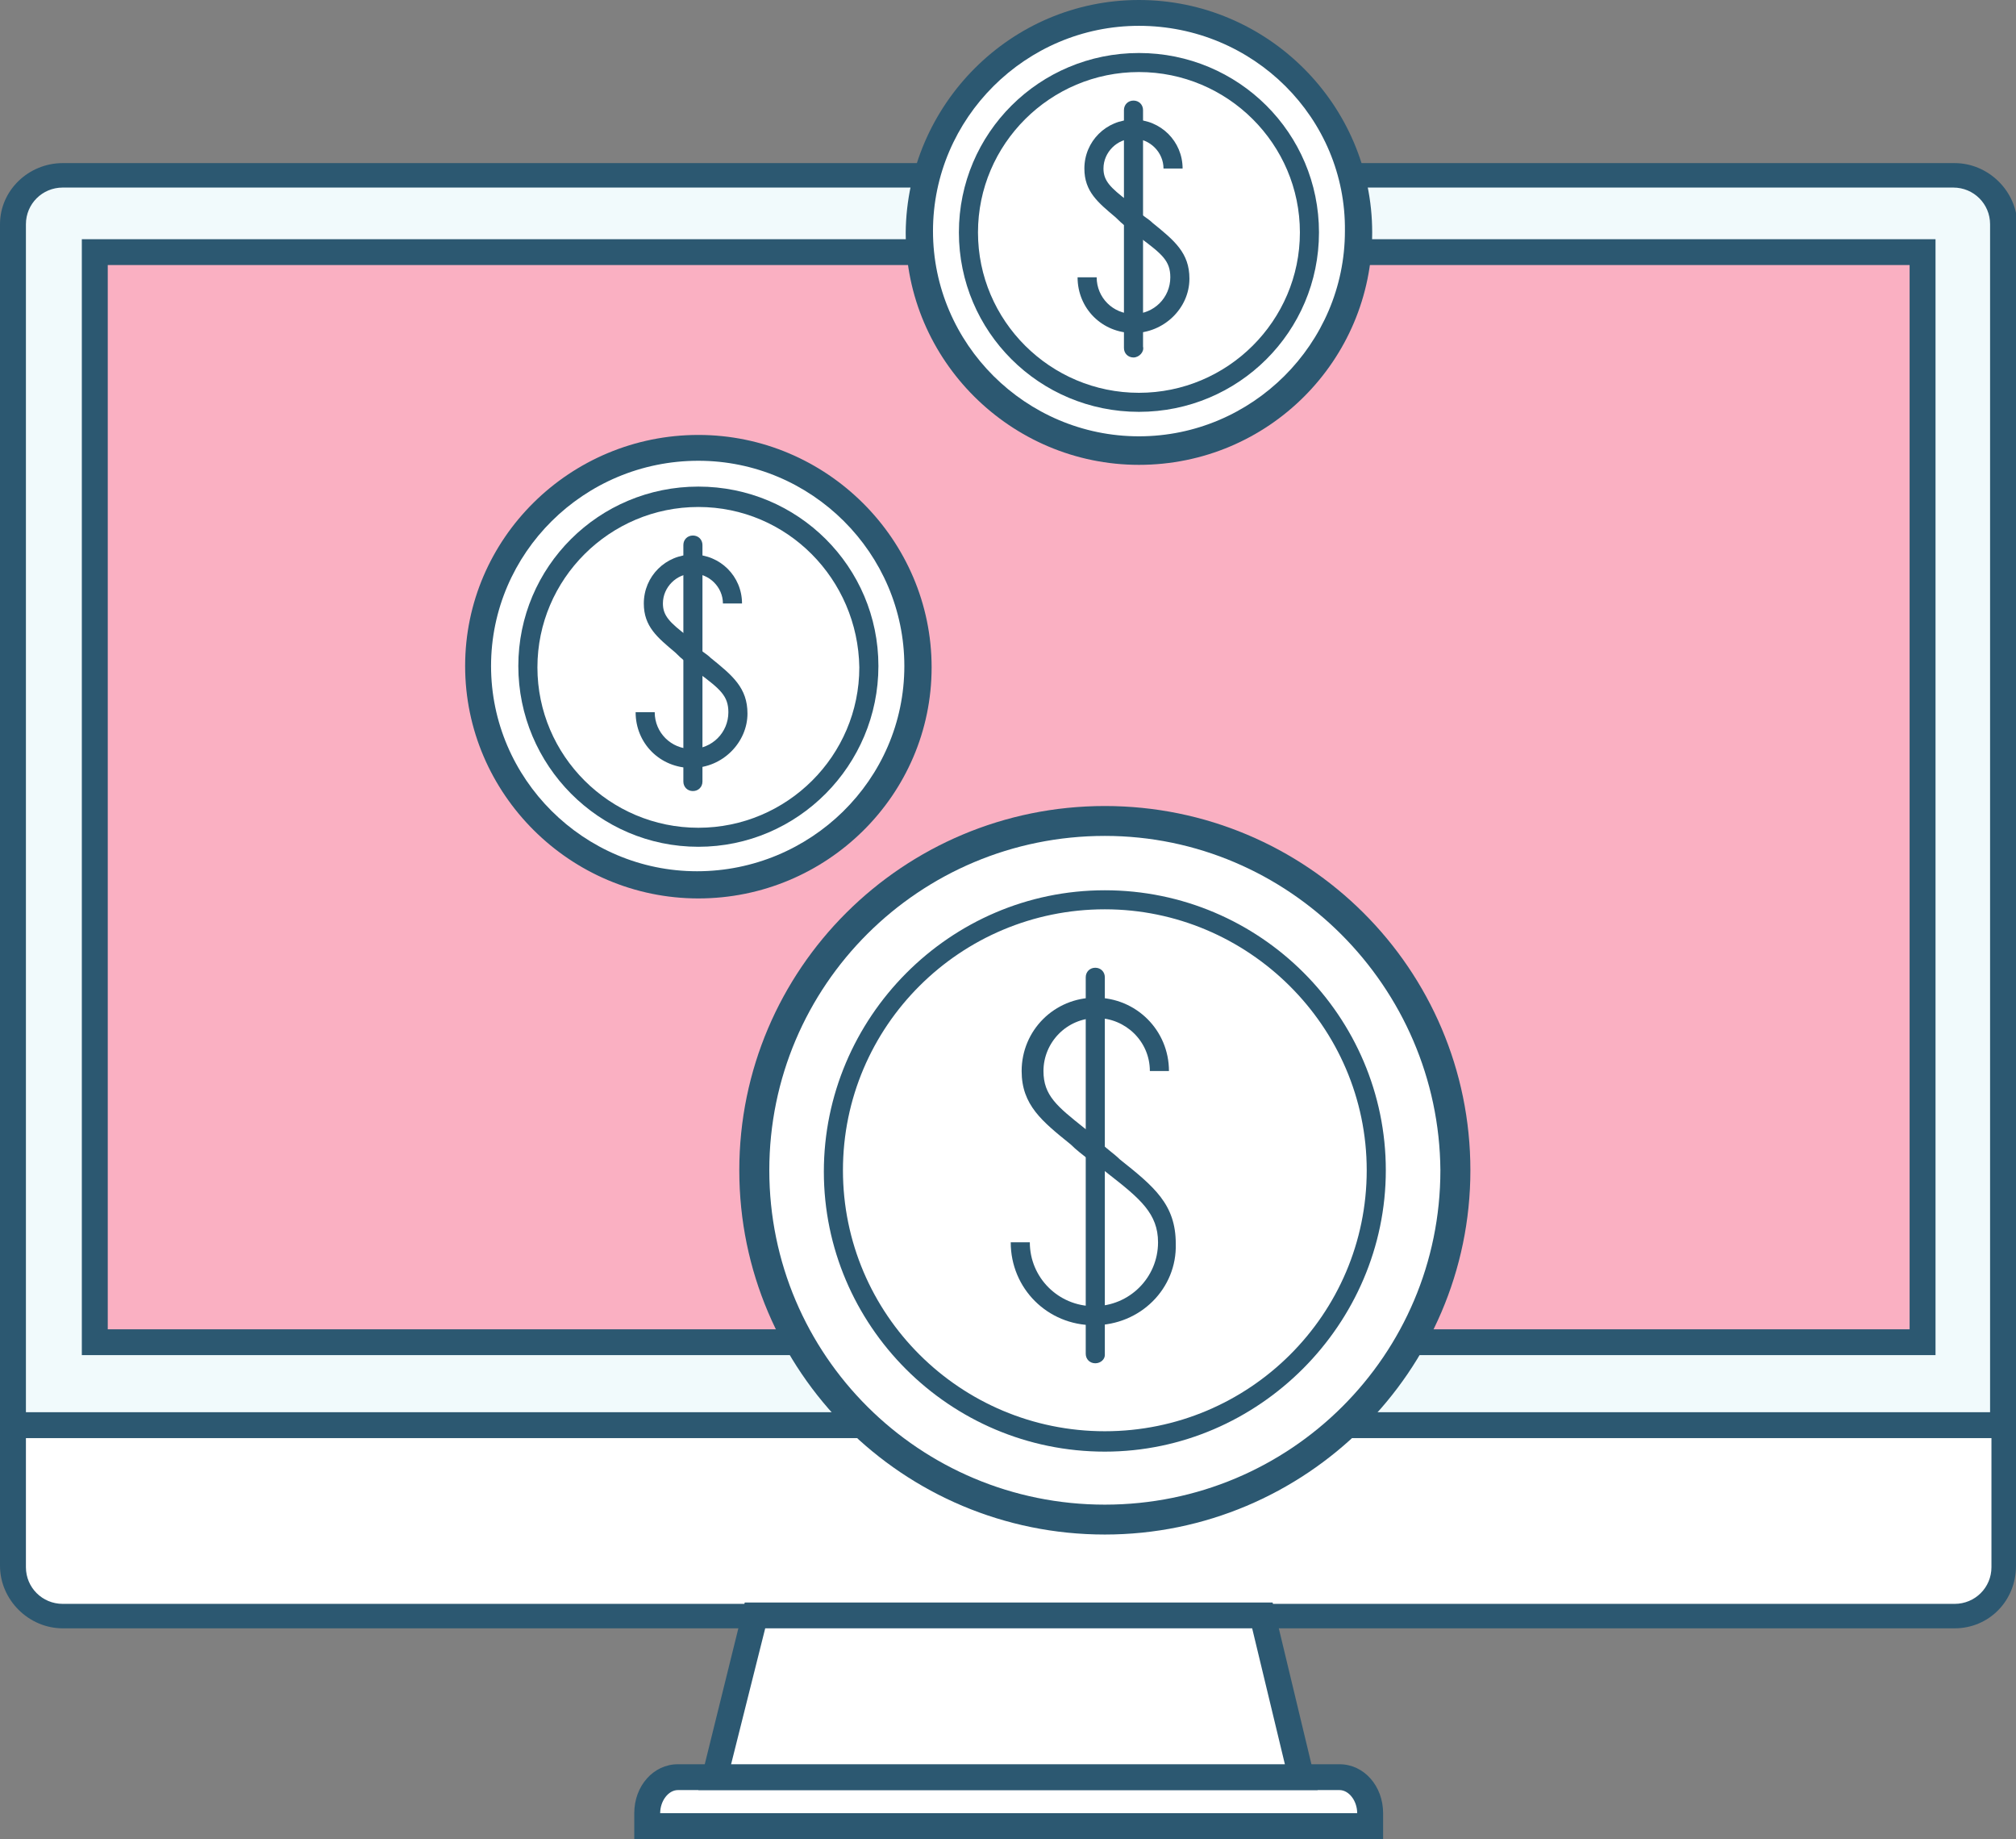
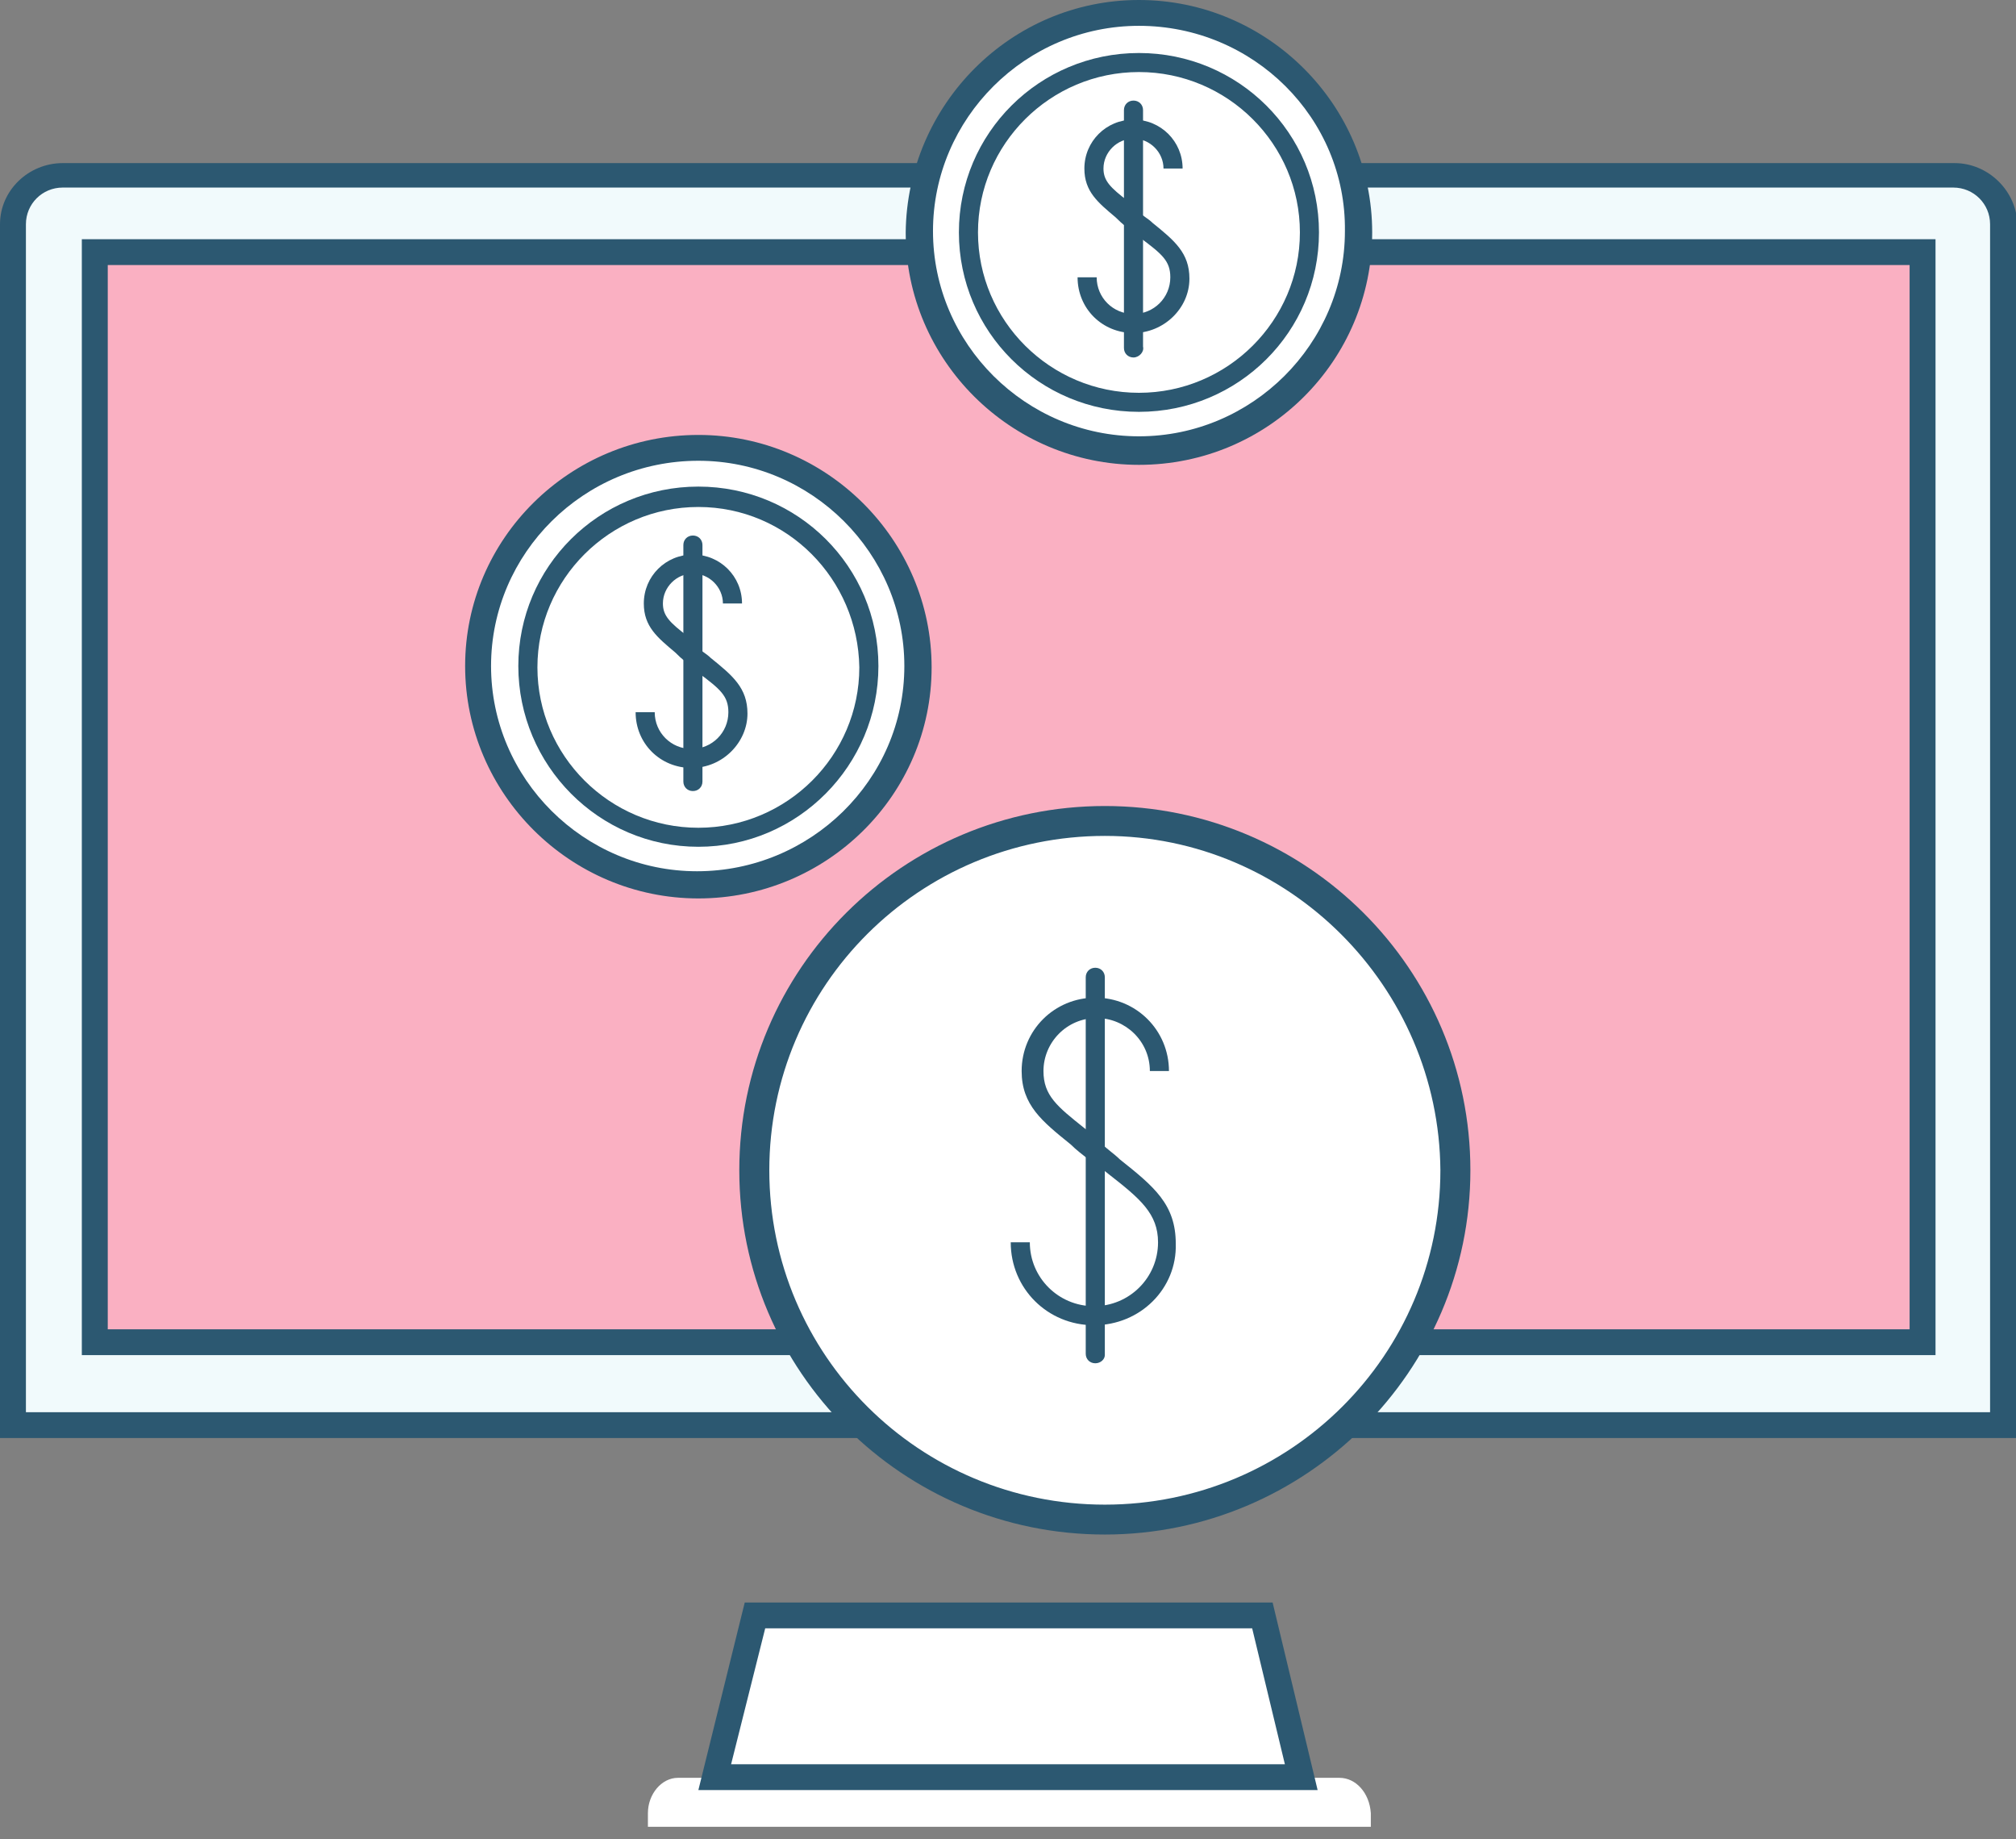
<svg xmlns="http://www.w3.org/2000/svg" width="125" height="114" viewBox="0 0 125 114" fill="none">
  <rect x="0" y="0" width="125" height="114" fill="#808080" stroke="none" />
  <g clip-path="url(#clip0)">
    <path d="M83.052 110.208H42.033C41.019 110.208 40.173 111.22 40.173 112.399V113.242H84.997V112.399C84.912 111.135 84.067 110.208 83.052 110.208Z" fill="white" />
-     <path d="M85.758 114H39.327V112.399C39.327 110.714 40.511 109.366 42.033 109.366H83.052C84.574 109.366 85.758 110.714 85.758 112.399V114ZM40.934 112.399H84.151C84.151 111.641 83.644 110.967 83.052 110.967H42.033C41.441 110.967 40.934 111.641 40.934 112.399Z" fill="#2C5871" />
-     <path d="M0.761 88.302V97.064C0.761 98.749 2.114 100.098 3.805 100.098H121.109C122.801 100.098 124.154 98.749 124.154 97.064V88.302H0.761Z" fill="white" />
-     <path d="M121.194 100.94H3.89C1.776 100.94 0 99.171 0 97.064V87.459H125V97.064C125 99.255 123.309 100.94 121.194 100.94ZM1.607 89.144V97.149C1.607 98.412 2.622 99.424 3.89 99.424H121.194C122.463 99.424 123.478 98.412 123.478 97.149V89.144H1.607Z" fill="#2C5871" />
    <path d="M121.194 10.869H3.89C2.199 10.869 0.846 12.217 0.846 13.902V88.302H124.239V13.902C124.239 12.217 122.886 10.869 121.194 10.869Z" fill="#F1FAFC" />
    <path d="M125 89.144H0V13.902C0 11.796 1.776 10.111 3.89 10.111H121.194C123.309 10.111 125.085 11.88 125.085 13.987V89.144H125ZM1.607 87.543H123.393V13.902C123.393 12.639 122.378 11.627 121.11 11.627H3.89C2.622 11.627 1.607 12.639 1.607 13.902V87.543Z" fill="#2C5871" />
    <path d="M119.164 15.672H5.835V83.246H119.164V15.672Z" fill="#FAB0C2" />
    <path d="M120.01 84.004H5.074V14.829H120.01V84.004ZM6.681 82.404H118.403V16.43H6.681V82.404Z" fill="#2C5871" />
    <path d="M80.683 110.208C79.837 106.838 79.076 103.552 78.231 100.182H46.769C45.923 103.552 45.162 106.838 44.316 110.208H80.683Z" fill="white" />
    <path d="M81.698 110.967H43.302L46.177 99.339H46.769H78.907L81.698 110.967ZM45.331 109.366H79.668L77.639 100.94H47.446L45.331 109.366Z" fill="#2C5871" />
    <path d="M57.088 41.286C57.088 48.869 50.914 55.104 43.218 55.104C35.606 55.104 29.348 48.953 29.348 41.286C29.348 33.703 35.522 27.468 43.218 27.468C50.914 27.552 57.088 33.703 57.088 41.286Z" fill="white" />
    <path d="M43.302 55.694C35.352 55.694 28.84 49.206 28.84 41.286C28.84 33.366 35.352 26.962 43.302 26.962C51.252 26.962 57.764 33.45 57.764 41.37C57.764 49.291 51.252 55.694 43.302 55.694ZM43.302 28.142C36.029 28.142 30.108 34.04 30.108 41.286C30.108 48.532 36.029 54.43 43.302 54.43C50.575 54.43 56.495 48.532 56.495 41.286C56.495 34.04 50.575 28.142 43.302 28.142Z" fill="#2C5871" />
    <path d="M56.665 41.286C56.665 48.701 50.66 54.683 43.218 54.683C35.775 54.683 29.77 48.701 29.77 41.286C29.77 33.871 35.775 27.889 43.218 27.889C50.66 27.973 56.665 33.956 56.665 41.286Z" fill="white" />
    <path d="M43.302 55.273C35.606 55.273 29.263 49.038 29.263 41.286C29.263 33.619 35.521 27.299 43.302 27.299C50.998 27.299 57.341 33.534 57.341 41.286C57.341 49.038 50.998 55.273 43.302 55.273ZM43.302 28.563C36.198 28.563 30.447 34.293 30.447 41.286C30.447 48.279 36.198 54.009 43.217 54.009C50.237 54.009 56.073 48.364 56.073 41.286C56.073 34.293 50.322 28.563 43.302 28.563Z" fill="#2C5871" />
    <path d="M53.873 41.286C53.873 47.1 49.137 51.818 43.301 51.818C37.466 51.818 32.73 47.1 32.73 41.286C32.73 35.472 37.466 30.754 43.301 30.754C49.137 30.838 53.873 35.557 53.873 41.286Z" fill="white" />
    <path d="M43.301 52.492C37.127 52.492 32.138 47.437 32.138 41.286C32.138 35.135 37.127 30.164 43.301 30.164C49.475 30.164 54.465 35.135 54.465 41.286C54.465 47.437 49.475 52.492 43.301 52.492ZM43.301 31.428C37.804 31.428 33.322 35.894 33.322 41.37C33.322 46.847 37.804 51.313 43.301 51.313C48.799 51.313 53.281 46.847 53.281 41.37C53.197 35.894 48.799 31.428 43.301 31.428Z" fill="#2C5871" />
    <path d="M42.963 49.038C42.625 49.038 42.371 48.785 42.371 48.448V33.787C42.371 33.45 42.625 33.197 42.963 33.197C43.301 33.197 43.555 33.45 43.555 33.787V48.448C43.555 48.785 43.301 49.038 42.963 49.038Z" fill="#2C5871" />
    <path d="M42.879 47.605C40.934 47.605 39.411 46.089 39.411 44.151H40.595C40.595 45.415 41.61 46.426 42.879 46.426C44.147 46.426 45.162 45.415 45.162 44.151C45.162 43.14 44.655 42.718 43.301 41.707C43.048 41.539 42.794 41.286 42.456 41.033L43.217 40.106C43.471 40.359 43.809 40.528 44.063 40.781C45.416 41.876 46.346 42.634 46.346 44.235C46.346 46.004 44.824 47.605 42.879 47.605Z" fill="#2C5871" />
    <path d="M42.541 41.033C42.287 40.865 42.033 40.612 41.864 40.444C40.765 39.517 39.919 38.843 39.919 37.41C39.919 35.725 41.272 34.377 42.964 34.377C44.655 34.377 46.008 35.725 46.008 37.41H44.824C44.824 36.399 43.978 35.556 42.964 35.556C41.949 35.556 41.103 36.399 41.103 37.41C41.103 38.169 41.526 38.59 42.625 39.432C42.879 39.601 43.048 39.769 43.302 40.022L42.541 41.033Z" fill="#2C5871" />
    <path d="M84.489 14.408C84.489 21.991 78.315 28.226 70.619 28.226C63.008 28.226 56.749 22.075 56.749 14.408C56.749 6.825 62.923 0.59 70.619 0.59C78.315 0.59 84.489 6.741 84.489 14.408Z" fill="white" />
    <path d="M70.619 28.816C62.669 28.816 56.157 22.328 56.157 14.408C56.242 6.488 62.669 0 70.619 0C78.569 0 85.081 6.488 85.081 14.408C85.081 22.328 78.654 28.816 70.619 28.816ZM70.619 1.18C63.346 1.18 57.426 7.078 57.426 14.324C57.426 21.57 63.346 27.468 70.619 27.468C77.893 27.468 83.813 21.57 83.813 14.324C83.897 7.162 77.977 1.18 70.619 1.18Z" fill="#2C5871" />
    <path d="M84.066 14.408C84.066 21.823 78.062 27.805 70.619 27.805C63.177 27.805 57.172 21.823 57.172 14.408C57.172 6.993 63.177 1.011 70.619 1.011C78.062 1.011 84.066 6.993 84.066 14.408Z" fill="white" />
    <path d="M70.619 28.395C62.923 28.395 56.58 22.16 56.58 14.408C56.58 6.741 62.839 0.421 70.619 0.421C78.316 0.421 84.659 6.656 84.659 14.408C84.659 22.075 78.4 28.395 70.619 28.395ZM70.619 1.601C63.6 1.601 57.849 7.33 57.849 14.324C57.849 21.317 63.6 27.047 70.619 27.047C77.639 27.047 83.39 21.317 83.39 14.324C83.475 7.33 77.724 1.601 70.619 1.601Z" fill="#2C5871" />
    <path d="M81.19 14.408C81.19 20.222 76.454 24.94 70.619 24.94C64.783 24.94 60.047 20.222 60.047 14.408C60.047 8.594 64.783 3.876 70.619 3.876C76.454 3.876 81.19 8.594 81.19 14.408Z" fill="white" />
    <path d="M70.619 25.53C64.445 25.53 59.455 20.559 59.455 14.408C59.455 8.257 64.445 3.286 70.619 3.286C76.793 3.286 81.782 8.257 81.782 14.408C81.782 20.559 76.793 25.53 70.619 25.53ZM70.619 4.466C65.121 4.466 60.639 8.931 60.639 14.408C60.639 19.885 65.121 24.35 70.619 24.35C76.116 24.35 80.599 19.885 80.599 14.408C80.599 8.931 76.116 4.466 70.619 4.466Z" fill="#2C5871" />
    <path d="M70.281 22.16C69.942 22.16 69.689 21.907 69.689 21.57V6.825C69.689 6.488 69.942 6.235 70.281 6.235C70.619 6.235 70.873 6.488 70.873 6.825V21.486C70.957 21.823 70.619 22.16 70.281 22.16Z" fill="#2C5871" />
    <path d="M70.281 20.643C68.336 20.643 66.814 19.126 66.814 17.189H67.998C67.998 18.452 69.012 19.463 70.281 19.463C71.55 19.463 72.564 18.452 72.564 17.189C72.564 16.177 72.057 15.756 70.704 14.745C70.45 14.576 70.196 14.324 69.858 14.071L70.619 13.144C70.873 13.397 71.211 13.565 71.465 13.818C72.818 14.914 73.749 15.672 73.749 17.273C73.749 19.126 72.142 20.643 70.281 20.643Z" fill="#2C5871" />
    <path d="M69.858 14.071C69.604 13.902 69.351 13.65 69.181 13.481C68.082 12.554 67.236 11.88 67.236 10.448C67.236 8.763 68.59 7.415 70.281 7.415C71.972 7.415 73.326 8.763 73.326 10.448H72.142C72.142 9.437 71.296 8.594 70.281 8.594C69.266 8.594 68.42 9.437 68.42 10.448C68.42 11.206 68.843 11.627 69.943 12.47C70.196 12.639 70.366 12.807 70.619 13.06L69.858 14.071Z" fill="#2C5871" />
    <path d="M90.494 72.546C90.494 84.678 80.599 94.537 68.42 94.537C56.242 94.537 46.347 84.678 46.347 72.546C46.431 60.412 56.242 50.554 68.505 50.554C80.684 50.554 90.494 60.412 90.494 72.546Z" fill="white" />
    <path d="M68.505 95.126C55.988 95.126 45.839 85.016 45.839 72.546C45.839 60.075 55.988 49.965 68.505 49.965C81.022 49.965 91.17 60.075 91.17 72.546C91.17 85.016 80.937 95.126 68.505 95.126ZM68.505 51.144C56.664 51.144 47.023 60.749 47.023 72.546C47.023 84.341 56.664 93.947 68.505 93.947C80.345 93.947 89.986 84.341 89.986 72.546C89.902 60.749 80.26 51.144 68.505 51.144Z" fill="#2C5871" />
    <path d="M89.902 72.545C89.902 84.341 80.345 93.862 68.505 93.862C56.664 93.862 47.107 84.341 47.107 72.545C47.107 60.749 56.664 51.228 68.505 51.228C80.26 51.228 89.902 60.749 89.902 72.545Z" fill="white" />
    <path d="M68.505 94.452C56.411 94.452 46.516 84.594 46.516 72.546C46.516 60.497 56.411 50.639 68.505 50.639C80.599 50.639 90.494 60.497 90.494 72.546C90.494 84.678 80.599 94.452 68.505 94.452ZM68.505 51.818C57.003 51.818 47.7 61.087 47.7 72.546C47.7 84.004 57.003 93.273 68.505 93.273C80.007 93.273 89.31 84.004 89.31 72.546C89.225 61.171 79.922 51.818 68.505 51.818Z" fill="#2C5871" />
-     <path d="M85.335 72.546C85.335 81.814 77.808 89.313 68.505 89.313C59.202 89.313 51.59 81.814 51.59 72.546C51.59 63.277 59.117 55.778 68.42 55.778C77.808 55.778 85.335 63.277 85.335 72.546Z" fill="white" />
-     <path d="M68.504 89.987C58.863 89.987 51.082 82.151 51.082 72.63C51.082 63.109 58.863 55.188 68.504 55.188C78.146 55.188 85.926 63.024 85.926 72.546C85.926 82.067 78.061 89.987 68.504 89.987ZM68.504 56.368C59.539 56.368 52.266 63.614 52.266 72.546C52.266 81.477 59.539 88.723 68.504 88.723C77.469 88.723 84.742 81.477 84.742 72.546C84.742 63.614 77.385 56.368 68.504 56.368Z" fill="#2C5871" />
    <path d="M67.912 84.51C67.574 84.51 67.32 84.257 67.32 83.92V60.581C67.32 60.244 67.574 59.991 67.912 59.991C68.251 59.991 68.504 60.244 68.504 60.581V84.004C68.504 84.257 68.251 84.51 67.912 84.51Z" fill="#2C5871" />
    <path d="M67.828 82.151C64.952 82.151 62.669 79.876 62.669 77.011H63.853C63.853 79.202 65.629 80.971 67.828 80.971C70.027 80.971 71.803 79.202 71.803 77.011C71.803 75.242 70.704 74.315 68.758 72.798C68.335 72.461 67.912 72.124 67.405 71.703L68.166 70.776C68.589 71.197 69.097 71.534 69.435 71.871C71.549 73.556 72.902 74.652 72.902 77.095C72.987 79.876 70.704 82.151 67.828 82.151Z" fill="#2C5871" />
    <path d="M67.49 71.871C67.067 71.534 66.729 71.282 66.39 70.945C64.614 69.512 63.346 68.501 63.346 66.395C63.346 63.867 65.376 61.845 67.913 61.845C70.45 61.845 72.48 63.867 72.48 66.395H71.296C71.296 64.541 69.773 63.109 67.997 63.109C66.137 63.109 64.699 64.625 64.699 66.395C64.699 67.911 65.545 68.585 67.236 69.933C67.574 70.186 67.997 70.523 68.336 70.86L67.49 71.871Z" fill="#2C5871" />
  </g>
  <defs>
    <clipPath id="clip0">
      <rect width="125" height="114" fill="white" />
    </clipPath>
  </defs>
</svg>